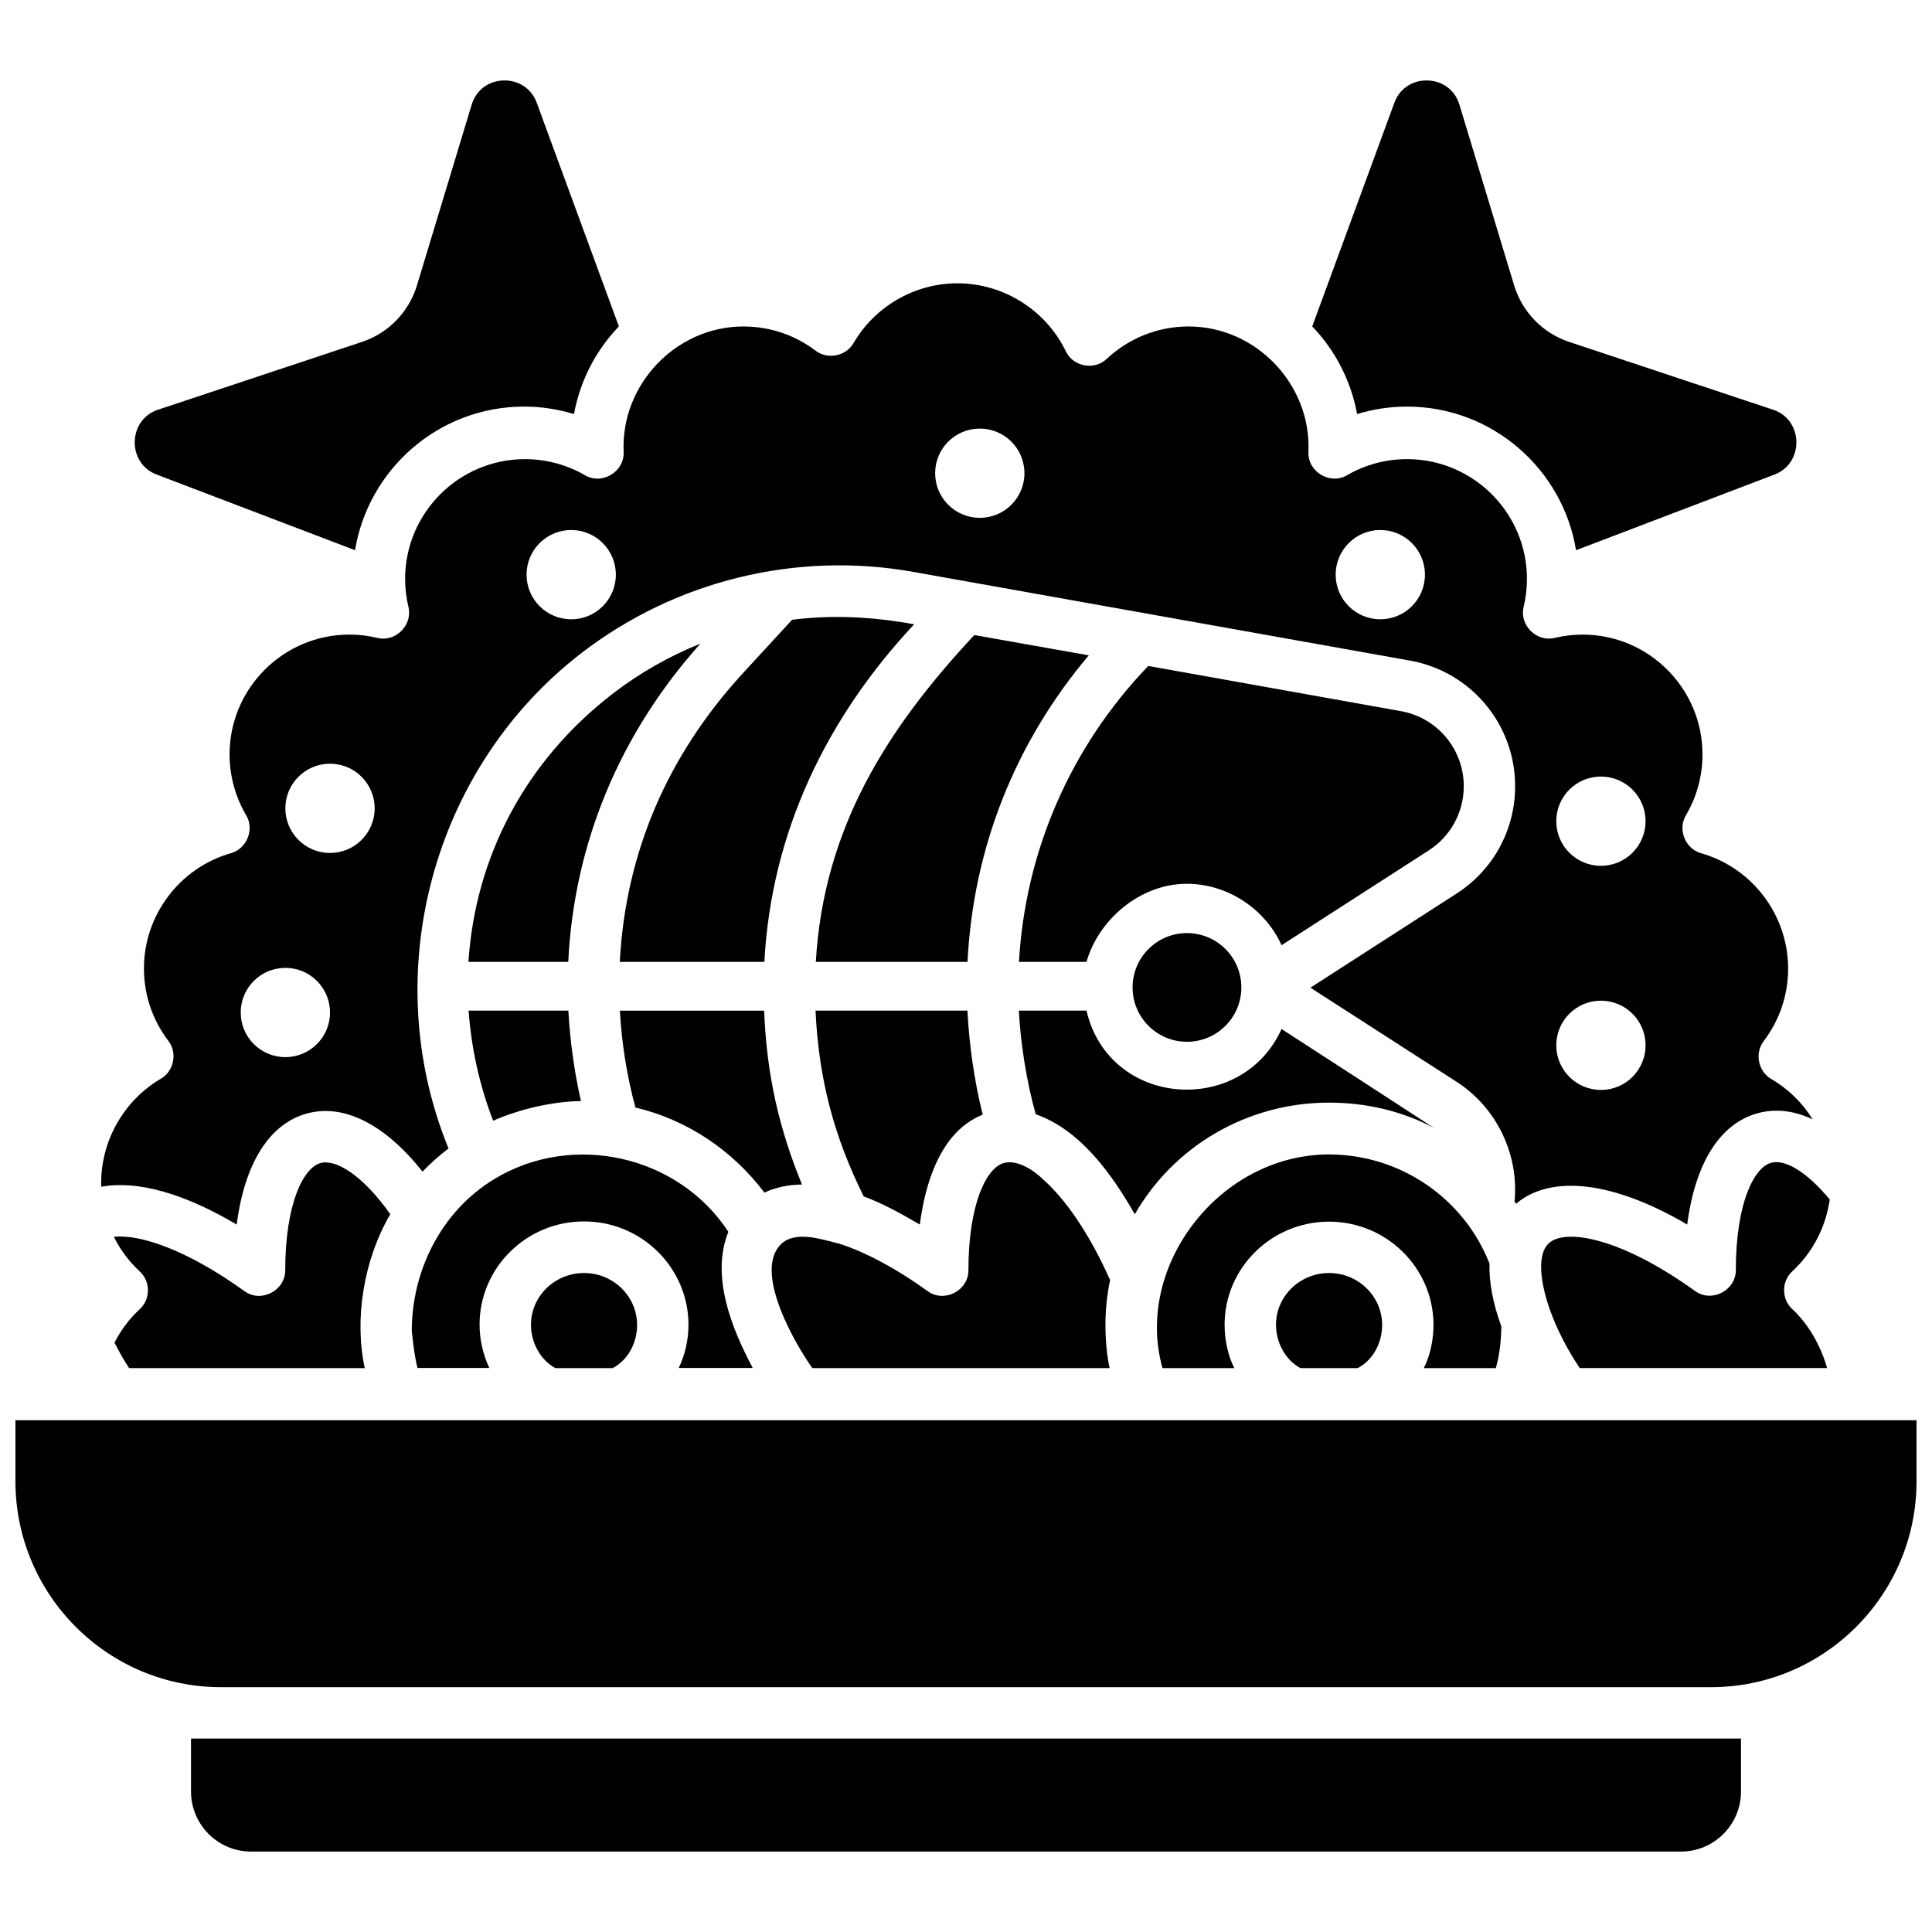
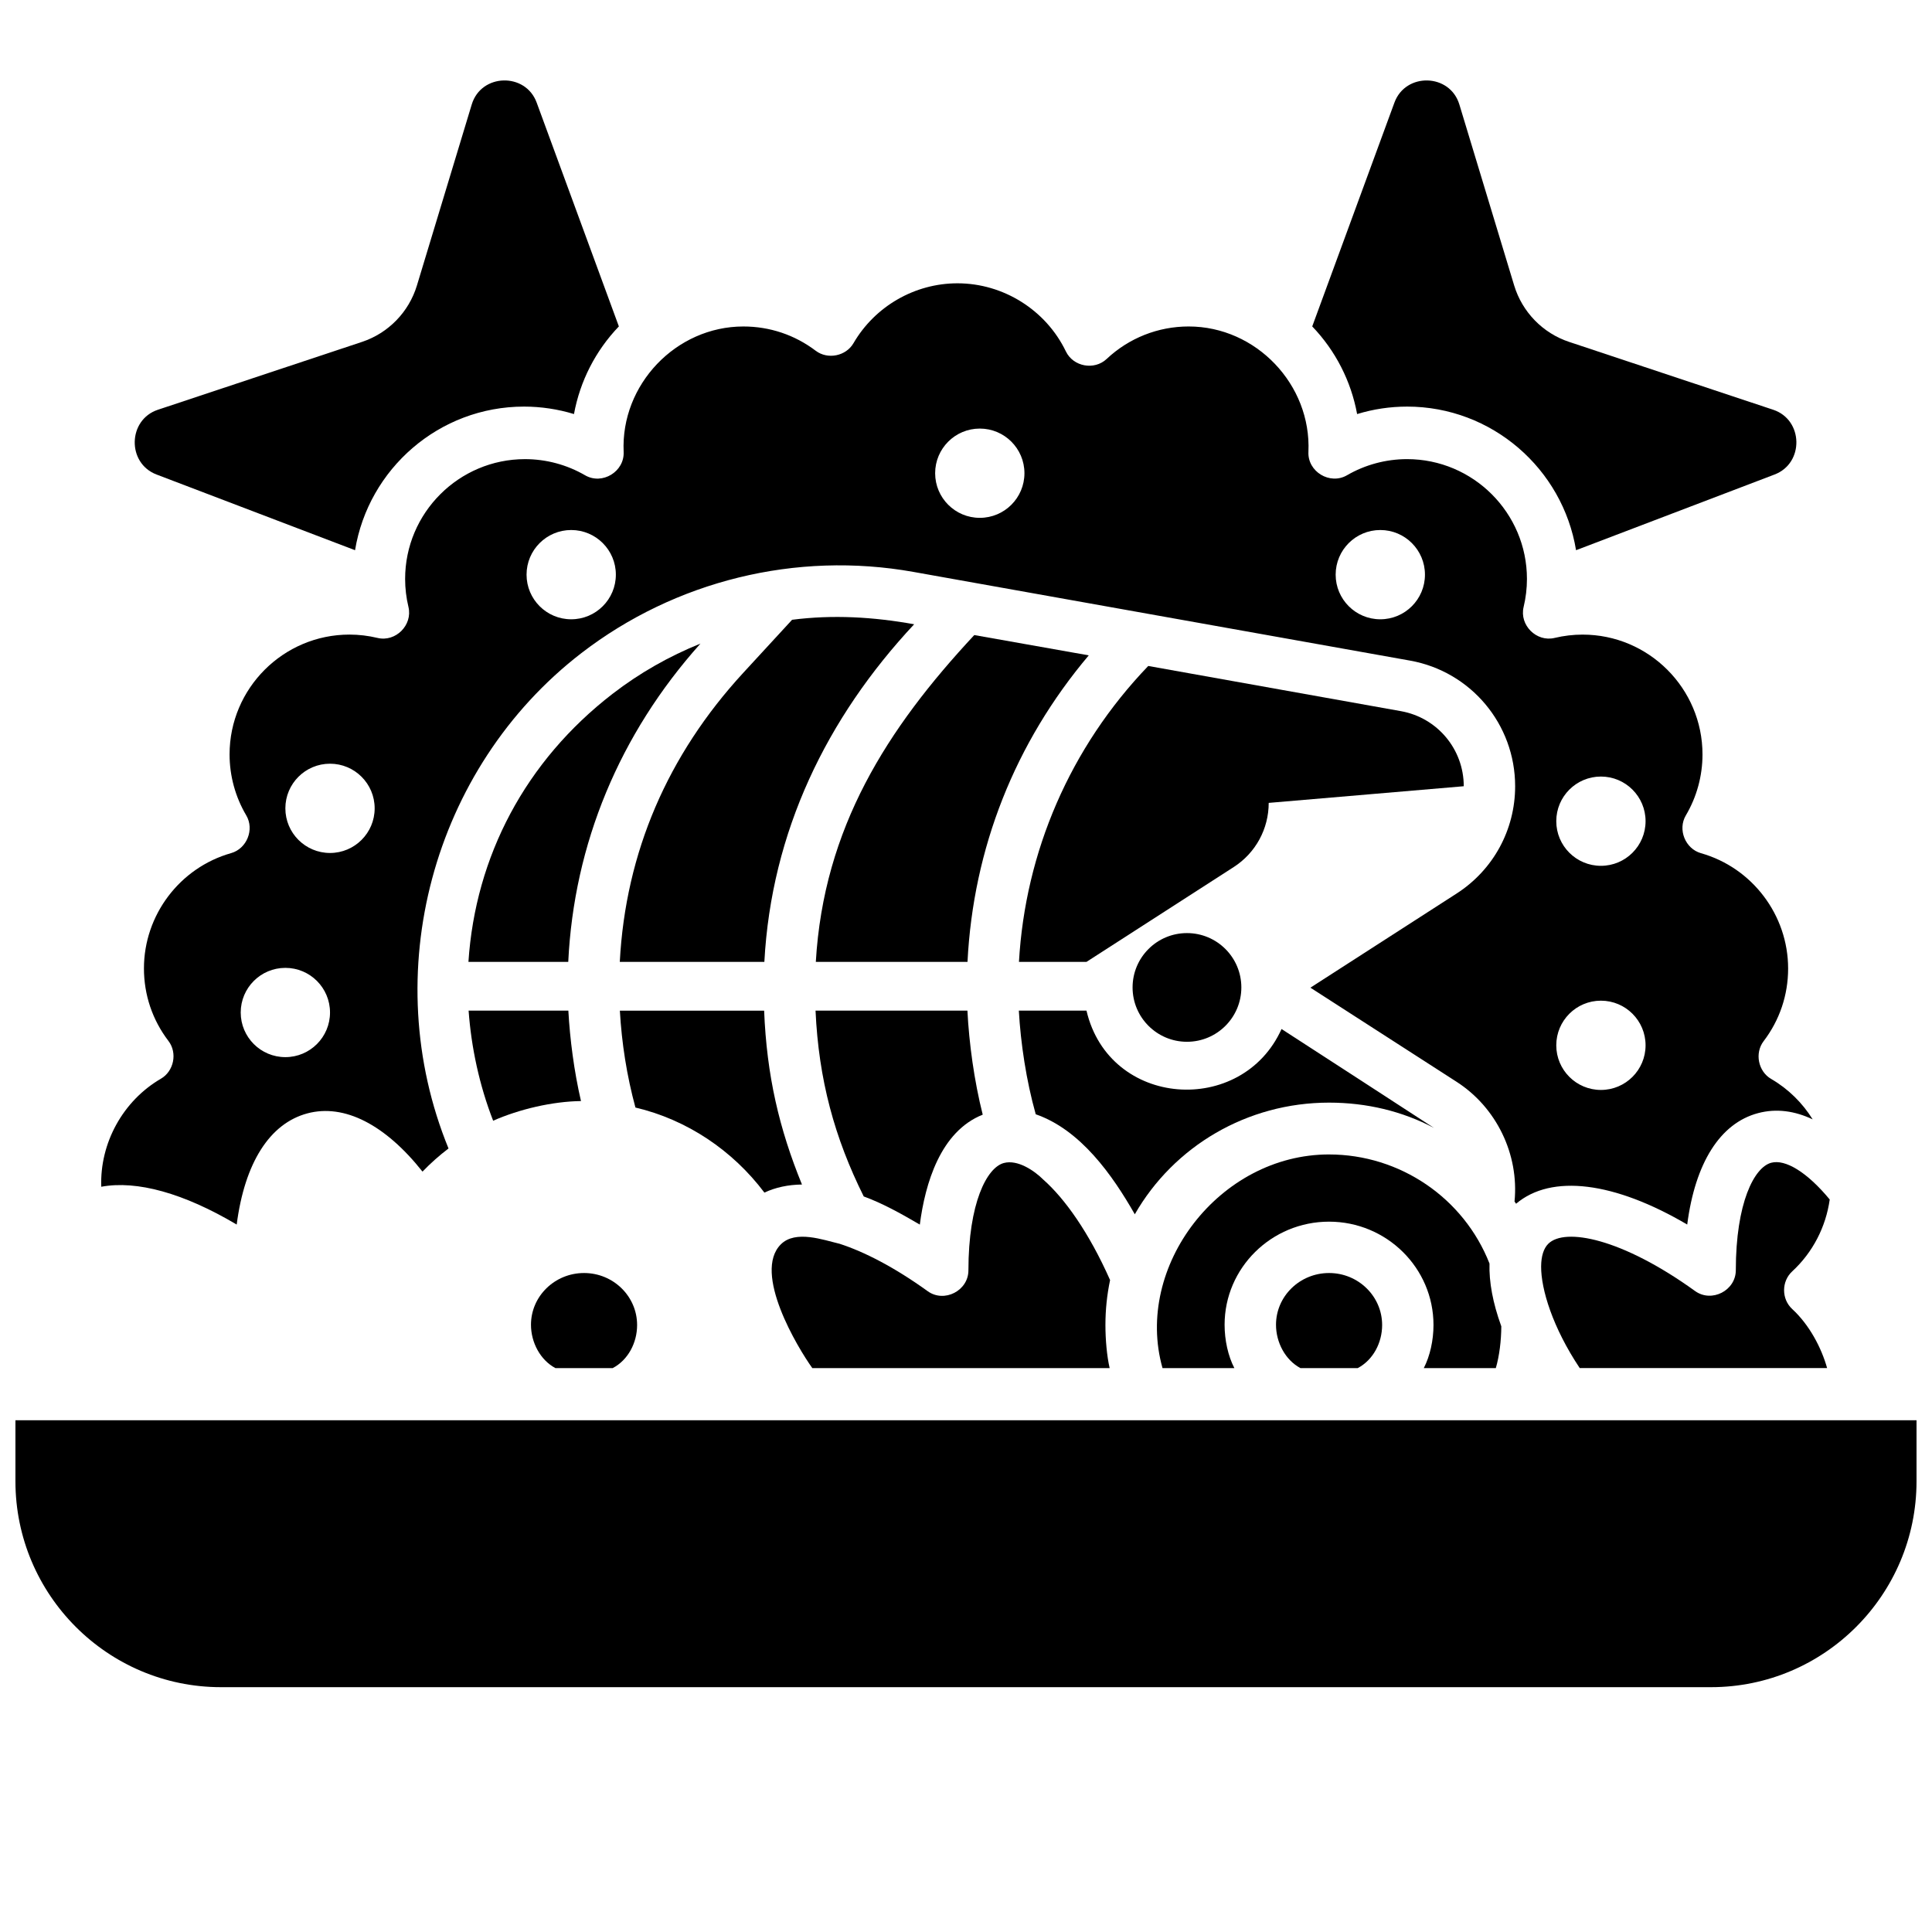
<svg xmlns="http://www.w3.org/2000/svg" width="800px" height="800px" version="1.1" viewBox="144 144 512 512">
  <defs>
    <clipPath id="a">
      <path d="m148.09 520h503.81v72h-503.81z" />
    </clipPath>
  </defs>
  <path d="m516.88 251.75c22.516 0 41.254 16.5 44.789 38.059l52.617-20.062c7.883-3.008 7.633-14.5-0.371-17.16l-54.082-17.98c-6.984-2.32-12.43-7.918-14.566-14.969l-14.523-47.953c-2.5-8.262-14.254-8.535-17.203-0.5l-21.785 59.32c6.18 6.441 10.293 14.508 11.895 23.227 4.269-1.309 8.73-1.98 13.23-1.98z" />
  <path d="m296.11 253.73c1.602-8.719 5.715-16.789 11.895-23.227l-21.785-59.32c-2.949-8.031-14.699-7.762-17.203 0.5l-14.523 47.957c-2.133 7.051-7.578 12.648-14.566 14.969l-54.082 17.98c-8 2.66-8.25 14.152-0.371 17.16l52.617 20.062c3.535-21.559 22.273-38.059 44.789-38.059 4.5 0.004 8.961 0.676 13.23 1.977z" />
-   <path d="m194.62 604.73v14.023c0 8.785 7.125 15.93 15.887 15.93h378.99c8.758 0 15.887-7.144 15.887-15.93l-0.004-14.023z" />
  <g clip-path="url(#a)">
    <path d="m148.09 520.38v16.164c0 30.094 24.434 54.574 54.465 54.574h394.88c30.031 0 54.465-24.48 54.465-54.574v-16.164z" />
  </g>
-   <path d="m531.91 352.36c0-9.805-7-18.172-16.648-19.895l-66.965-11.977c-20.77 21.629-32.605 49.355-34.262 78.418h17.898c3.031-10.766 13.824-20.691 26.629-20.691 10.668 0 20.691 6.574 25.062 16.277l39.016-25.129c5.801-3.738 9.27-10.098 9.27-17.004z" />
+   <path d="m531.91 352.36c0-9.805-7-18.172-16.648-19.895l-66.965-11.977c-20.77 21.629-32.605 49.355-34.262 78.418h17.898l39.016-25.129c5.801-3.738 9.27-10.098 9.27-17.004z" />
  <path d="m353.91 308.25-12.988 14.109c-19.934 21.684-31.141 47.488-32.672 76.555h38.312c1.844-34.449 16.5-64.66 39.699-89.477-10.734-1.938-21.508-2.582-32.352-1.188z" />
  <path d="m268.14 398.91h26.453c1.504-31.219 13.527-60.332 35.031-84.348-8.266 3.328-16.117 7.773-23.289 13.309-23.074 17.809-36.352 43.051-38.195 71.039z" />
  <path d="m436.95 495.11c0-4.023 0.406-7.93 1.234-11.879-5.57-12.562-12-21.586-17.676-26.602-2.426-2.422-6.824-5.394-10.473-4.422-4.519 1.199-9.387 10.617-9.395 28.457-0.004 5.375-6.391 8.688-10.793 5.516-8.875-6.402-16.855-10.461-23.328-12.562-4.309-1.016-11.711-3.734-15.59 0.148-7.527 7.523 4.481 27.414 8.344 32.797h78.797c-0.746-3.231-1.121-7.609-1.121-11.453z" />
  <path d="m312.84 495.14c0-7.602-6.309-13.777-14.062-13.777s-14.062 6.144-14.062 13.711c0 4.676 2.449 9.336 6.477 11.488h15.18c4.078-2.148 6.469-6.703 6.469-11.422z" />
  <path d="m356.53 457.91c-6.027-14.754-9.34-28.855-10.027-46.078h-38.234c0.488 8.613 1.844 17.281 4.129 25.676 13.668 3.215 25.762 11.359 34.176 22.543 2.898-1.359 6.246-2.098 9.957-2.141z" />
  <path d="m483.62 416.7c-10.469 23.242-45.648 20.965-51.691-4.875h-17.926c0.48 8.613 1.957 18.504 4.477 27.469 11.863 4.113 20.316 16.082 26.254 26.504 10.332-18.023 29.754-29.59 51.48-29.59 9.914 0 19.395 2.262 27.805 6.703-0.449-0.34-40.398-26.211-40.398-26.211z" />
  <path d="m387.76 468.53c1.41-10.867 5.453-24.691 16.672-29.133-2.277-9.016-3.621-18.957-4.055-27.566h-40.25c0.824 18.301 5.039 33.707 12.773 49.242 4.707 1.703 9.688 4.418 14.859 7.457z" />
  <path d="m294.62 411.83h-26.434c0.699 9.688 2.832 19.746 6.504 29.172 6.945-3.066 15.738-5.113 23.277-5.211-1.832-7.894-2.934-16.426-3.348-23.961z" />
-   <path d="m174.34 499.82c1.133 2.164 2.414 4.59 3.883 6.746h62.438c-2.797-12.918-0.352-28.57 6.766-40.793-7.586-10.711-14.594-14.594-18.445-13.566-4.519 1.199-9.387 10.621-9.395 28.461-0.004 5.375-6.394 8.688-10.793 5.516-15.227-10.984-27.789-15.18-34.617-14.402 1.703 3.426 4.016 6.539 6.859 9.16 2.887 2.656 2.887 7.34 0 9.996-2.762 2.547-5.008 5.566-6.695 8.883 1.133 2.164 1.688-3.316 0 0 1.133 2.164 1.688-3.316 0 0 1.133 2.164 1.688-3.316 0 0z" />
  <path d="m225.48 439.05c9.773-2.594 20.609 2.981 30.488 15.441 2.133-2.215 4.438-4.269 6.894-6.133-18.922-46.238-4.371-100.73 35.16-131.24 24.934-19.238 57.008-27.098 88.008-21.562l131.63 23.508c16.148 2.883 27.867 16.883 27.867 33.293 0 11.551-5.797 22.18-15.508 28.438l-38.746 24.949 38.746 24.949c10.566 6.805 16.566 19.207 15.348 31.711 0.137 0.199 0.273 0.398 0.406 0.602 9.379-7.969 26.078-5.824 45.355 5.512 2.109-16.309 8.695-26.848 18.773-29.527 4.883-1.297 9.75-0.586 14.477 1.656-2.707-4.352-6.449-8.07-11.008-10.719-3.422-1.984-4.418-6.832-1.992-10.008 4.246-5.566 6.492-12.227 6.492-19.254 0-14.148-9.5-26.715-23.102-30.562-4.141-1.172-6.223-6.266-4.004-10.016 2.887-4.875 4.414-10.461 4.414-16.148 0-17.512-14.254-31.762-31.773-31.762-2.488 0-4.984 0.297-7.426 0.879-4.797 1.152-9.363-3.379-8.207-8.199 0.586-2.445 0.883-4.945 0.883-7.426 0-17.512-14.254-31.758-31.773-31.758-5.59 0-11.094 1.48-15.918 4.277-4.519 2.621-10.465-0.938-10.219-6.199 0.805-17.816-13.859-33.234-31.734-33.234-8.109 0-15.832 3.059-21.746 8.617-3.266 3.066-8.844 2.047-10.797-2.004-5.285-10.965-16.562-18.051-28.73-18.051-11.305 0-21.867 6.082-27.562 15.875-1.984 3.414-6.82 4.41-10 2.004-5.559-4.211-12.188-6.438-19.172-6.438-17.871 0-32.539 15.418-31.734 33.234 0.246 5.219-5.664 8.844-10.219 6.199-4.824-2.797-10.328-4.277-15.918-4.277-17.52 0-31.773 14.246-31.773 31.754 0 2.484 0.297 4.981 0.883 7.422 1.148 4.793-3.379 9.363-8.207 8.203-2.445-0.586-4.945-0.883-7.426-0.883-17.52 0-31.773 14.246-31.773 31.754 0 5.684 1.527 11.27 4.414 16.145 2.231 3.766 0.141 8.84-4.004 10.016-13.602 3.848-23.102 16.41-23.102 30.547 0 7.008 2.242 13.656 6.492 19.227 2.434 3.191 1.434 8.02-1.992 10.008-10.039 5.832-16.227 17.043-15.812 28.633 9.398-1.754 21.848 1.68 35.891 10.02 2.106-16.277 8.688-26.797 18.758-29.473 9.77-2.594-10.07 2.676 0 0 9.77-2.594-10.07 2.676 0 0 9.77-2.594-10.07 2.676 0 0 9.77-2.594-10.07 2.676 0 0 9.77-2.594-10.07 2.676 0 0 9.77-2.594-10.07 2.676 0 0 9.77-2.594-10.07 2.676 0 0 9.77-2.594-10.07 2.676 0 0 9.77-2.594-10.07 2.676 0 0 9.77-2.594-10.07 2.676 0 0 9.77-2.594-10.07 2.676 0 0 9.77-2.594-10.07 2.676 0 0 9.77-2.594-10.07 2.676 0 0 9.77-2.594-10.07 2.676 0 0zm342.78-89.254c6.535 0 11.832 5.297 11.832 11.828 0 6.535-5.297 11.828-11.832 11.828-6.535 0-11.832-5.297-11.832-11.828s5.297-11.828 11.832-11.828zm0 59.395c6.535 0 11.832 5.297 11.832 11.828 0 6.535-5.297 11.828-11.832 11.828-6.535 0-11.832-5.297-11.832-11.828s5.297-11.828 11.832-11.828zm-58.465-124.73c6.535 0 11.832 5.297 11.832 11.828 0 6.535-5.297 11.828-11.832 11.828-6.535 0-11.832-5.297-11.832-11.828 0-6.535 5.297-11.828 11.832-11.828zm-106.14-26.883c6.535 0 11.832 5.297 11.832 11.828 0 6.535-5.297 11.828-11.832 11.828-6.535 0-11.832-5.297-11.832-11.828s5.297-11.828 11.832-11.828zm-108.28 26.883c6.535 0 11.832 5.297 11.832 11.828 0 6.535-5.297 11.828-11.832 11.828s-11.832-5.297-11.832-11.828c0-6.535 5.301-11.828 11.832-11.828zm-63.918 61.93c6.535 0 11.832 5.297 11.832 11.828s-5.297 11.828-11.832 11.828-11.832-5.297-11.832-11.828 5.297-11.828 11.832-11.828zm-11.832 54.105c6.535 0 11.832 5.297 11.832 11.828s-5.297 11.828-11.832 11.828-11.832-5.297-11.832-11.828 5.297-11.828 11.832-11.828z" />
-   <path d="m254.64 506.52h19.039c-1.668-3.535-2.586-7.438-2.586-11.5 0-15.07 12.418-27.332 27.68-27.332 15.262 0 27.68 12.289 27.68 27.395 0 4.039-0.91 7.922-2.574 11.441h19.605c-5.547-10.406-11.203-24.352-6.461-36.09-13.281-20.258-41.176-26.551-61.93-14.035-14.41 8.695-22.047 24.785-21.961 40.496 0-0.531 0.527 5.973 1.508 9.625z" />
  <path d="m360.2 398.91h40.199c1.52-30.141 12.586-58.082 32.133-81.234l-30.336-5.379c-23.133 24.82-39.914 51.09-41.996 86.613z" />
  <path d="m496.21 449.94c-29.086 0-51.73 29.707-44.133 56.621h19.039c-1.668-3.231-2.586-7.422-2.586-11.484 0-15.07 12.418-27.324 27.68-27.324 15.262 0 27.68 12.277 27.68 27.383 0 4.039-0.91 8.199-2.574 11.43h19.09c0.949-3.231 1.438-7.316 1.457-11.074-0.016-0.043-0.027-0.078-0.043-0.121-2.195-6.07-3.234-11.629-3.086-16.523-6.809-17.348-23.711-28.906-42.523-28.906z" />
  <path d="m510.28 495.14c0-7.602-6.309-13.777-14.062-13.777s-14.062 6.144-14.062 13.711c0 4.676 2.449 9.336 6.477 11.488h15.18c4.074-2.148 6.469-6.703 6.469-11.422z" />
  <path d="m613.4 452.14c-4.519 1.199-9.387 10.629-9.391 28.484-0.004 5.375-6.391 8.688-10.793 5.516-19.41-14.004-34.539-16.895-38.918-12.512-1.203 1.207-1.863 3.242-1.883 5.973v0.02c-0.035 6.043 3.047 16.168 10.23 26.934h65.559c-1.512-5.383-4.684-11.441-9.238-15.637-2.887-2.66-2.887-7.34 0-10 5.422-5 8.91-11.766 9.93-19.039-6.039-7.301-11.781-10.727-15.496-9.738-4.519 1.203 3.715-0.988 0 0-4.519 1.203 3.715-0.988 0 0z" />
  <path d="m472.97 405.68c0 7.953-6.453 14.402-14.414 14.402-7.957 0-14.41-6.449-14.41-14.402 0-7.957 6.453-14.402 14.41-14.402 7.961 0 14.414 6.445 14.414 14.402" />
</svg>